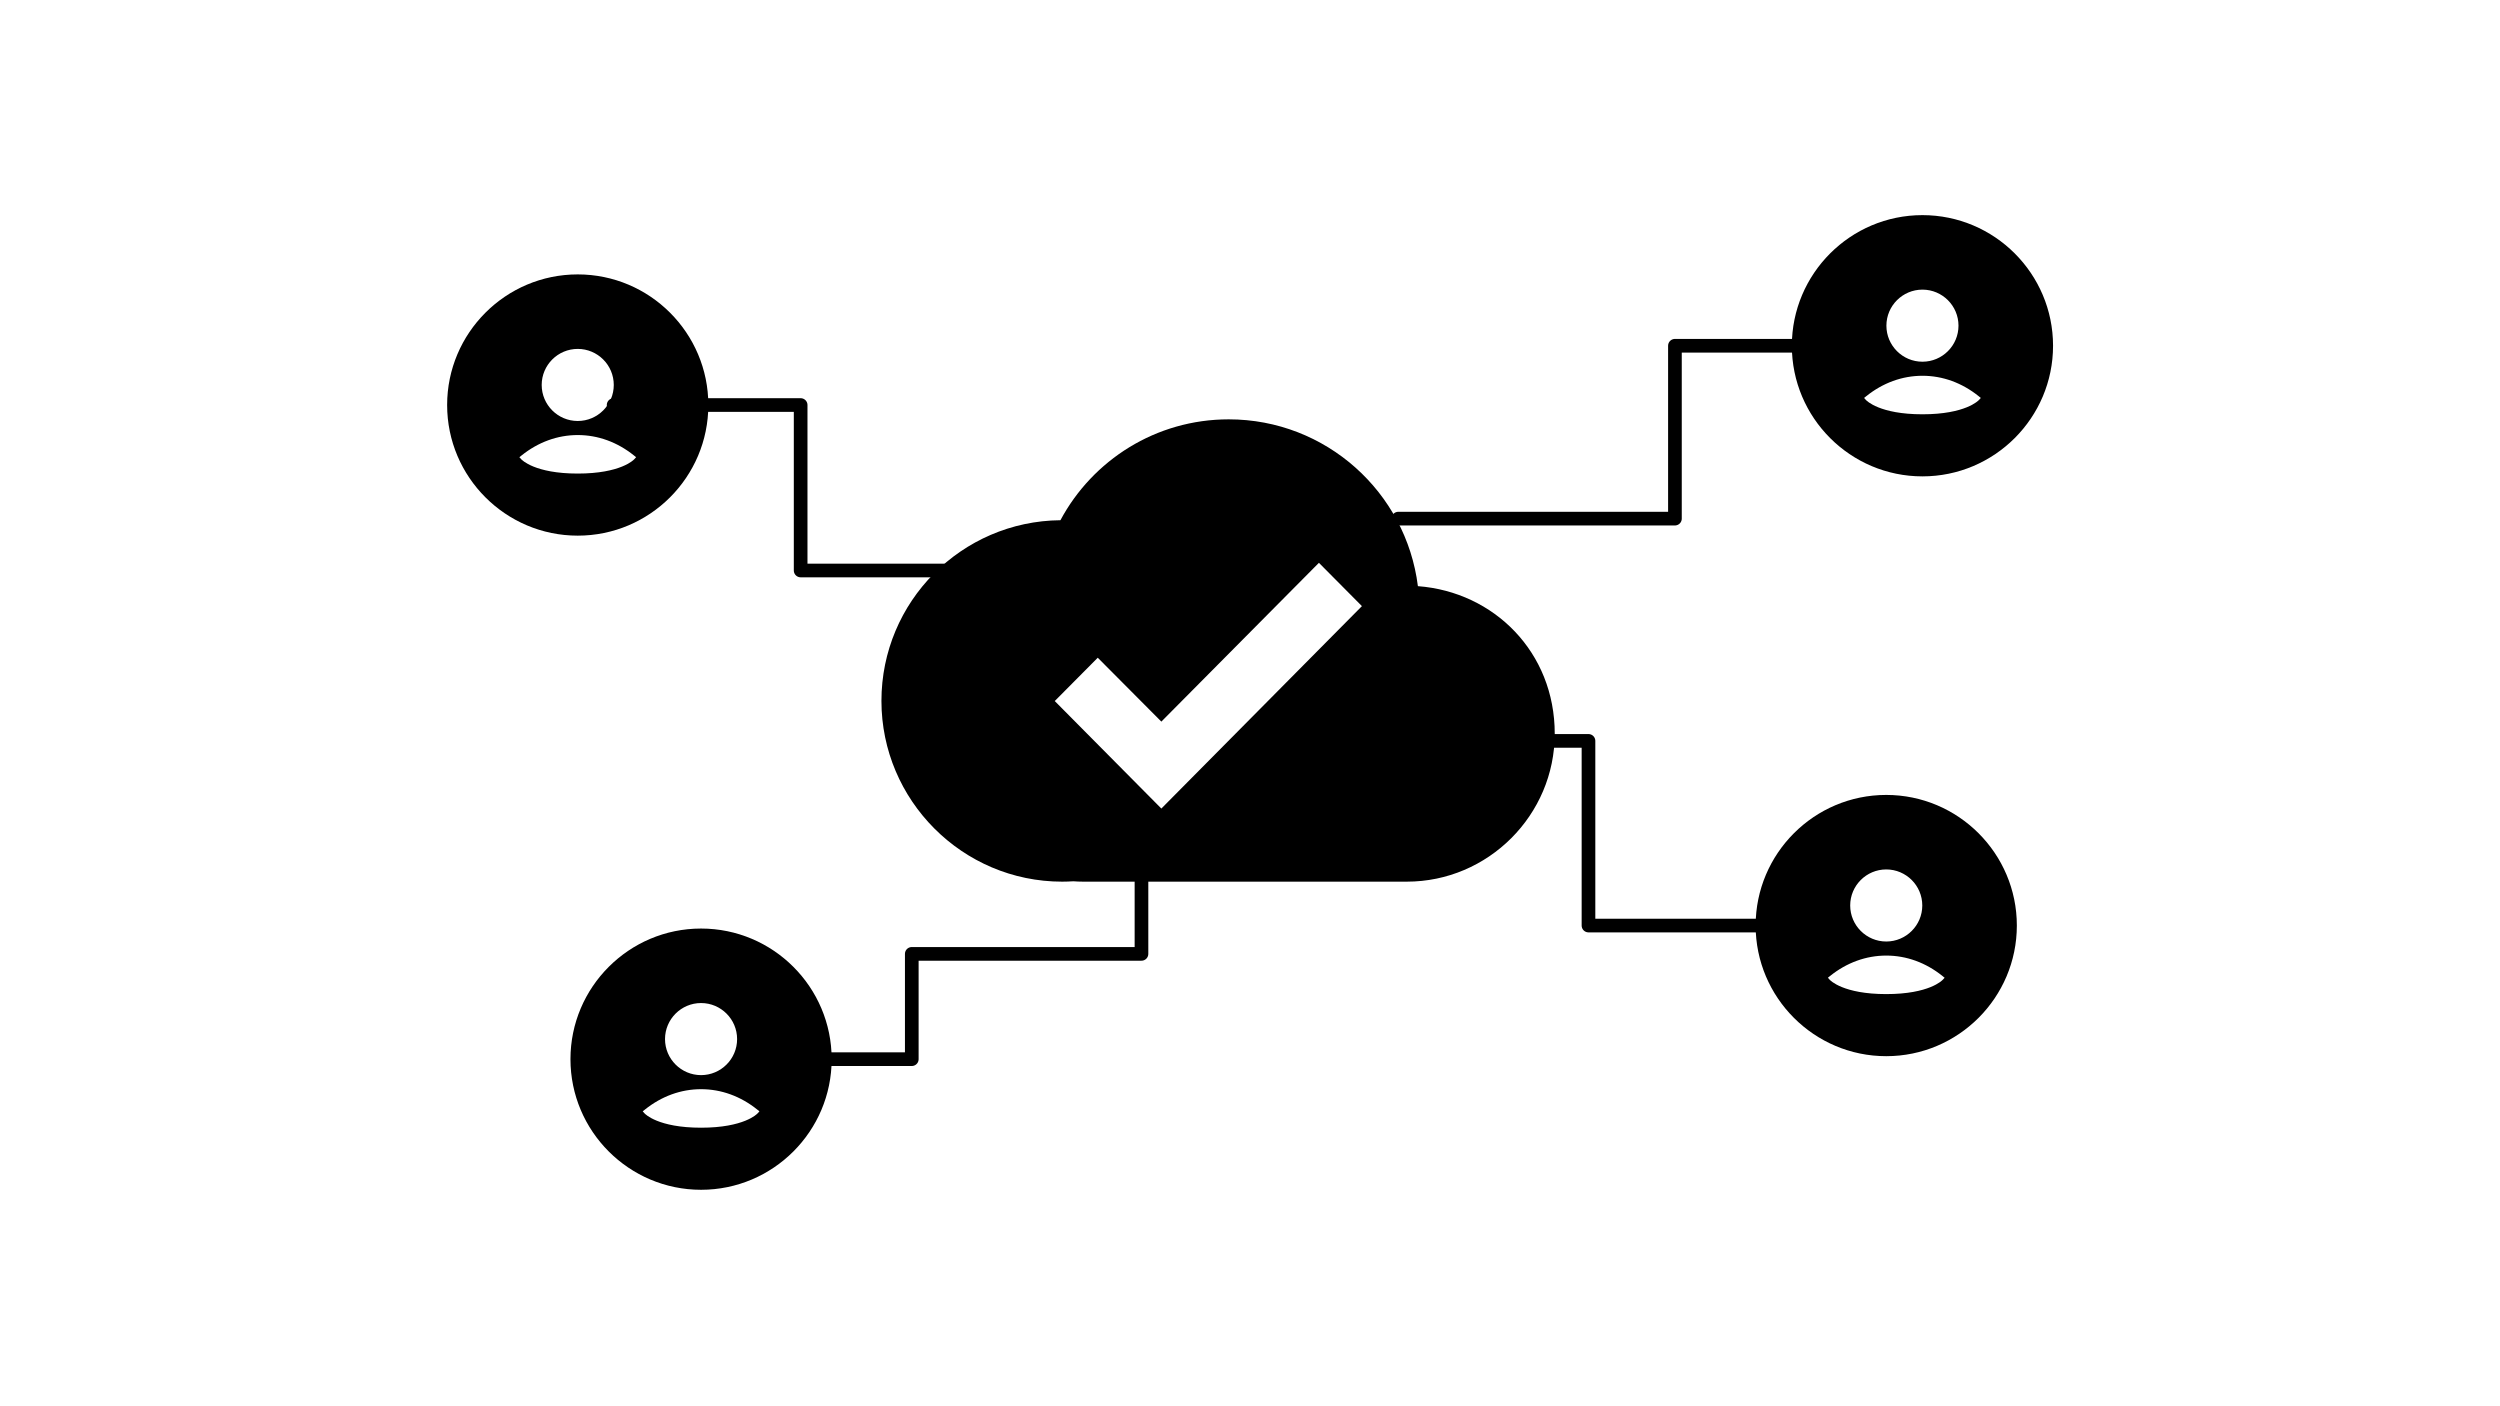
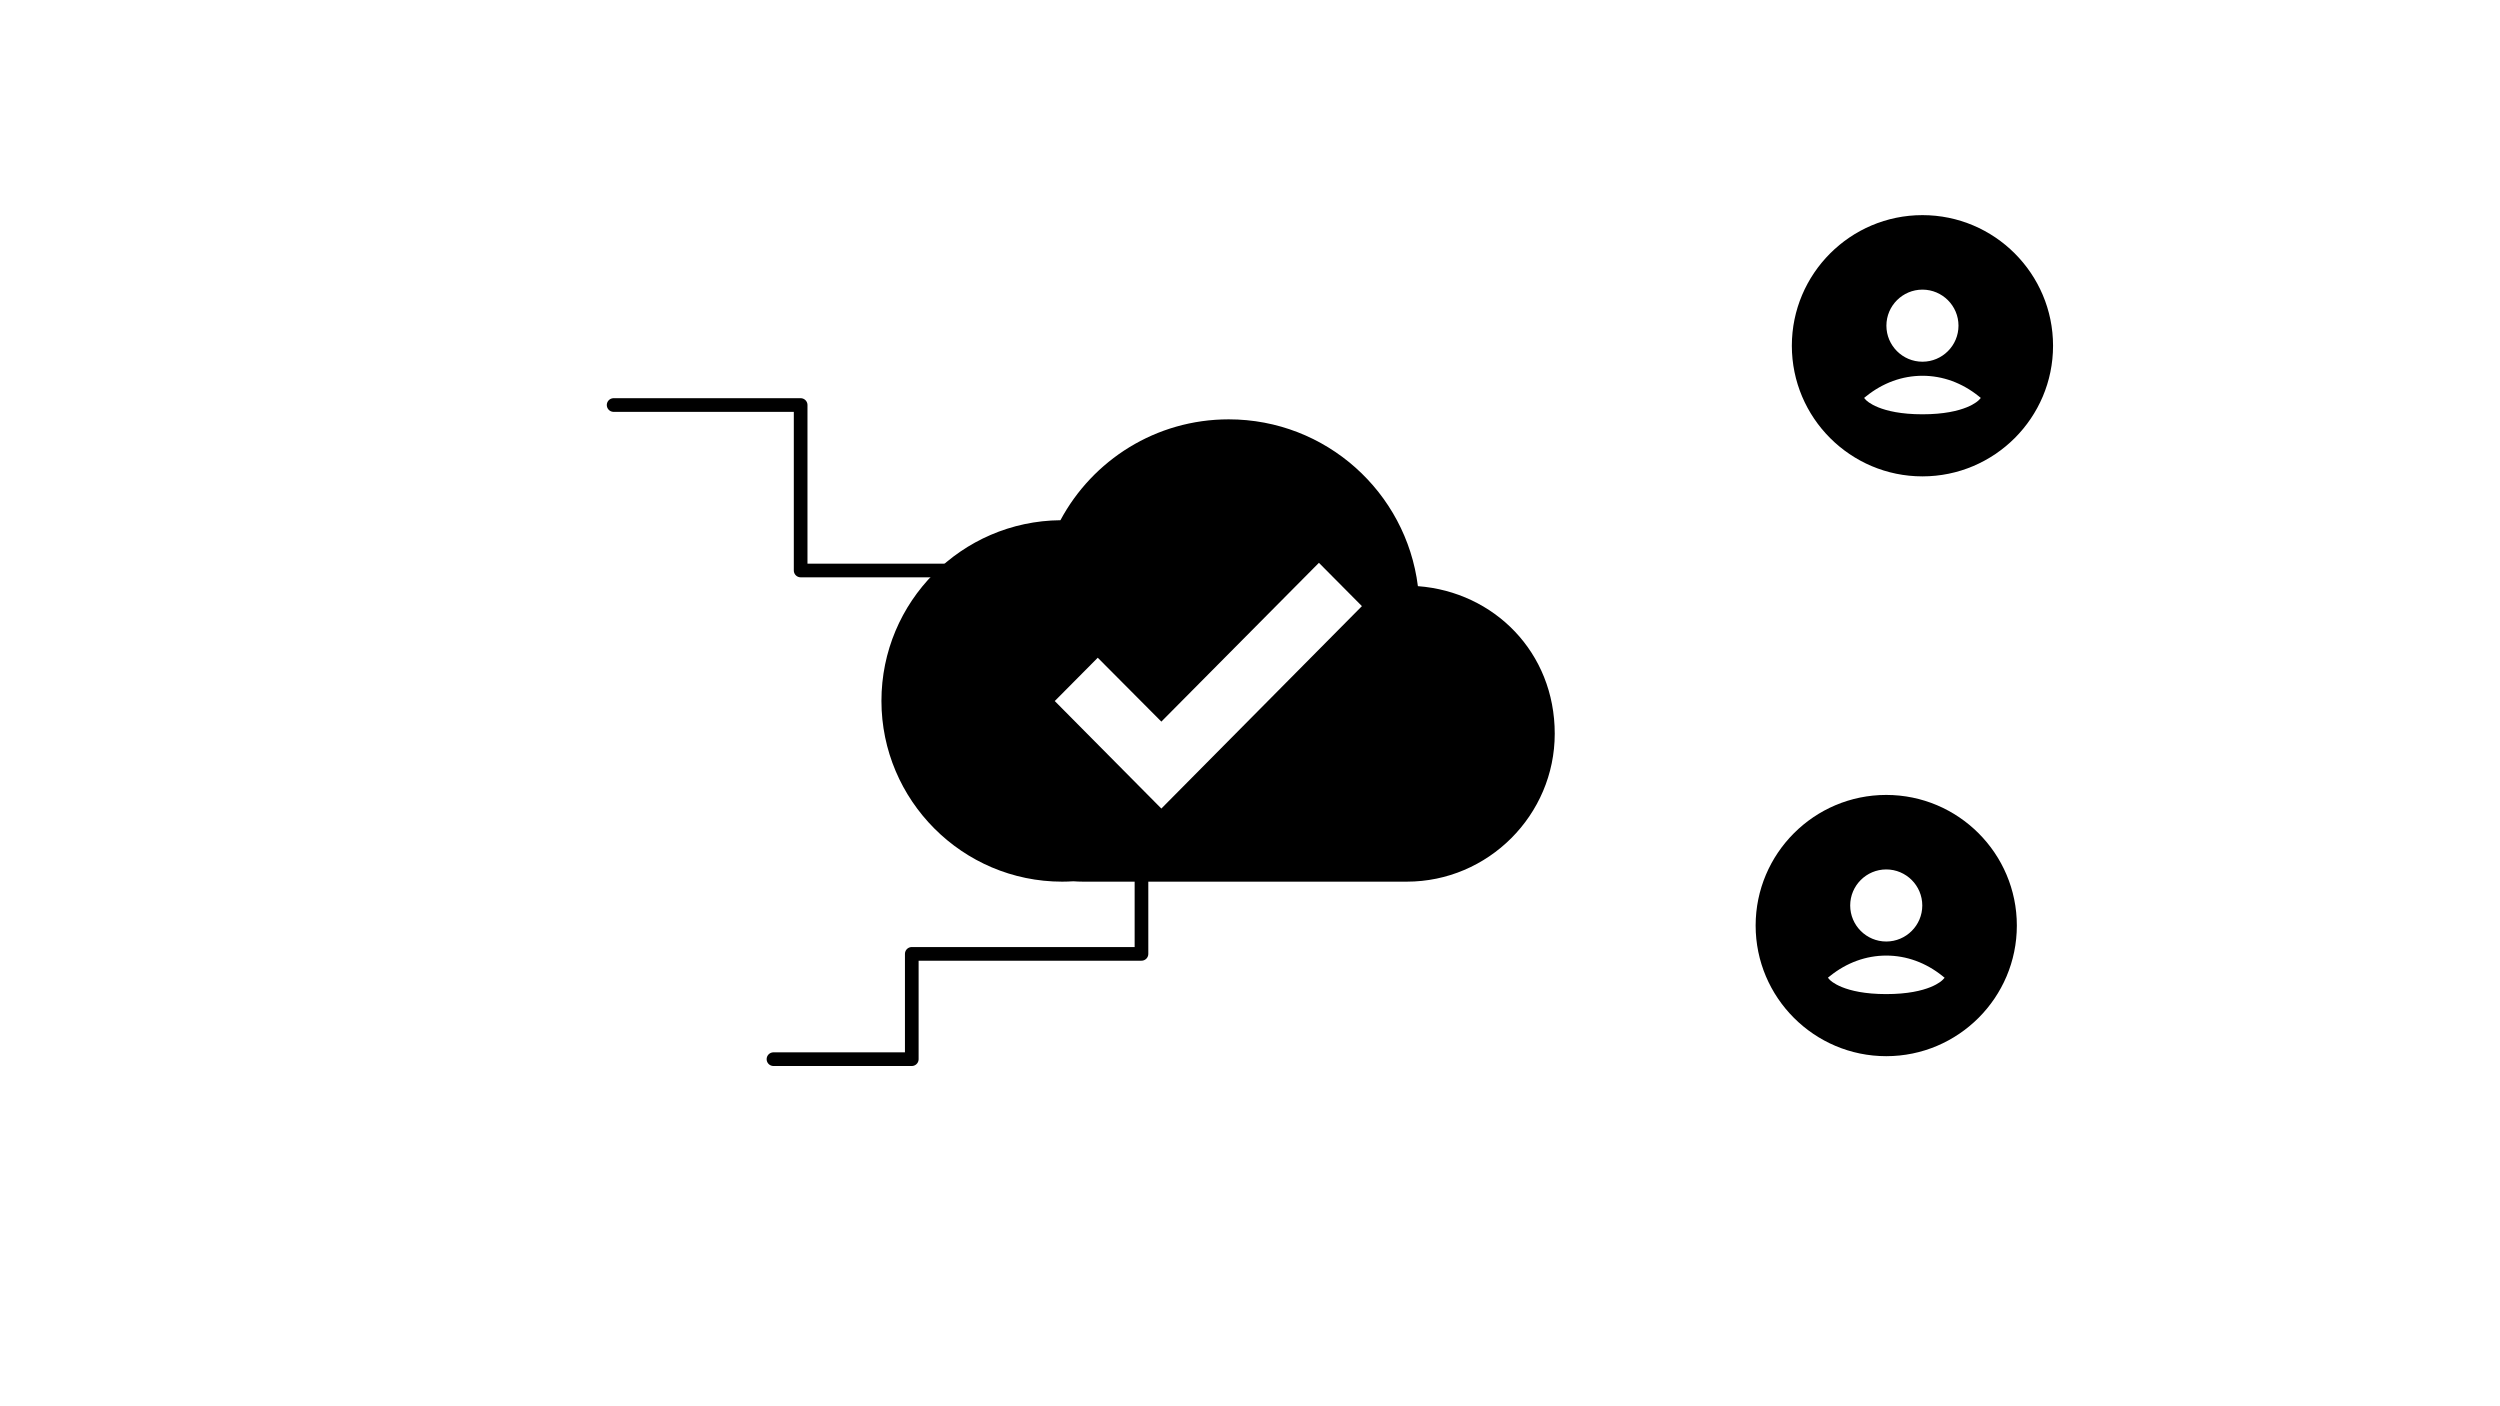
<svg xmlns="http://www.w3.org/2000/svg" width="1778" height="1000" viewBox="0 0 1778 1000" fill="none">
-   <path d="M1331.73 245.898H1191.21V368.846H994.481" stroke="#E8EAED" style="stroke:#E8EAED;stroke:color(display-p3 0.91 0.918 0.929);stroke-opacity:1;" stroke-width="9.72" stroke-linecap="round" stroke-linejoin="round" />
  <path d="M711.688 405.727H569.418V288.055H436.415" stroke="#E8EAED" style="stroke:#E8EAED;stroke:color(display-p3 0.91 0.918 0.929);stroke-opacity:1;" stroke-width="9.72" stroke-linecap="round" stroke-linejoin="round" />
  <path d="M550.095 753.28H648.459V678.392H811.815V602.645" stroke="#E8EAED" style="stroke:#E8EAED;stroke:color(display-p3 0.91 0.918 0.929);stroke-opacity:1;" stroke-width="9.72" stroke-linecap="round" stroke-linejoin="round" />
-   <path d="M994.481 526.922H1129.73V658.248H1263.24" stroke="#E8EAED" style="stroke:#E8EAED;stroke:color(display-p3 0.91 0.918 0.929);stroke-opacity:1;" stroke-width="9.72" stroke-linecap="round" stroke-linejoin="round" />
  <path d="M1008.41 416.872C1000.02 349.999 942.996 298.238 873.85 298.238C822.045 298.238 777.031 327.281 754.182 369.978C683.768 370.649 626.877 427.918 626.877 498.492C626.877 569.067 684.423 627.036 755.42 627.036C758.072 627.036 760.71 626.934 763.318 626.773C765.65 626.934 767.996 627.036 770.371 627.036H1000.48C1058.37 627.036 1105.73 579.675 1105.73 521.794C1105.73 463.912 1062.62 420.967 1008.4 416.872H1008.41ZM825.951 575.041L750.145 498.58L780.732 467.774L825.951 513.21L938.013 400.274L968.6 431.08L825.951 575.041Z" fill="#4285F4" style="fill:#4285F4;fill:color(display-p3 0.259 0.522 0.957);fill-opacity:1;" />
-   <path d="M410.885 195.156C359.663 195.156 318 236.833 318 288.055C318 339.277 359.677 380.954 410.885 380.954C462.092 380.954 503.769 339.277 503.769 288.055C503.769 236.833 462.107 195.156 410.885 195.156ZM410.885 248.142C425.02 248.142 436.517 259.639 436.517 273.774C436.517 287.91 425.02 299.407 410.885 299.407C396.749 299.407 385.252 287.91 385.252 273.774C385.252 259.639 396.749 248.142 410.885 248.142ZM451.104 326.585C450.74 327.007 441.501 336.8 410.885 336.8C380.268 336.8 371.044 327.007 370.665 326.585L369.382 325.171L370.883 323.962C382.731 314.431 396.56 309.404 410.899 309.404C425.238 309.404 439.068 314.431 450.915 323.962L452.401 325.171L451.119 326.585H451.104Z" fill="#4285F4" style="fill:#4285F4;fill:color(display-p3 0.259 0.522 0.957);fill-opacity:1;" />
-   <path d="M498.596 660.379C447.374 660.379 405.711 702.056 405.711 753.278C405.711 804.5 447.389 846.177 498.596 846.177C549.803 846.177 591.481 804.5 591.481 753.278C591.481 702.056 549.818 660.379 498.596 660.379ZM498.596 713.364C512.731 713.364 524.229 724.862 524.229 738.997C524.229 753.132 512.731 764.63 498.596 764.63C484.461 764.63 472.963 753.132 472.963 738.997C472.963 724.862 484.461 713.364 498.596 713.364ZM538.816 791.807C538.452 792.23 529.213 802.023 498.596 802.023C467.979 802.023 458.755 792.23 458.376 791.807L457.094 790.394L458.595 789.184C470.442 779.654 484.271 774.627 498.611 774.627C512.95 774.627 526.779 779.654 538.626 789.184L540.113 790.394L538.83 791.807H538.816Z" fill="#FBBC04" style="fill:#FBBC04;fill:color(display-p3 0.984 0.737 0.016);fill-opacity:1;" />
  <path d="M1367.24 153C1316.02 153 1274.36 194.677 1274.36 245.899C1274.36 297.121 1316.04 338.798 1367.24 338.798C1418.45 338.798 1460.13 297.121 1460.13 245.899C1460.13 194.677 1418.46 153 1367.24 153ZM1367.24 205.985C1381.38 205.985 1392.88 217.483 1392.88 231.618C1392.88 245.753 1381.38 257.251 1367.24 257.251C1353.11 257.251 1341.61 245.753 1341.61 231.618C1341.61 217.483 1353.11 205.985 1367.24 205.985ZM1407.46 284.429C1407.1 284.851 1397.86 294.644 1367.24 294.644C1336.63 294.644 1327.4 284.851 1327.02 284.429L1325.74 283.015L1327.24 281.806C1339.09 272.275 1352.92 267.248 1367.26 267.248C1381.6 267.248 1395.43 272.275 1407.27 281.806L1408.76 283.015L1407.48 284.429H1407.46Z" fill="#34A853" style="fill:#34A853;fill:color(display-p3 0.204 0.659 0.326);fill-opacity:1;" />
  <path d="M1341.49 565.355C1290.27 565.355 1248.61 607.033 1248.61 658.255C1248.61 709.477 1290.29 751.154 1341.49 751.154C1392.7 751.154 1434.38 709.477 1434.38 658.255C1434.38 607.033 1392.72 565.355 1341.49 565.355ZM1341.49 618.341C1355.63 618.341 1367.13 629.838 1367.13 643.974C1367.13 658.109 1355.63 669.607 1341.49 669.607C1327.36 669.607 1315.86 658.109 1315.86 643.974C1315.86 629.838 1327.36 618.341 1341.49 618.341ZM1381.71 696.784C1381.35 697.207 1372.11 706.999 1341.49 706.999C1310.88 706.999 1301.65 697.207 1301.27 696.784L1299.99 695.371L1301.49 694.161C1313.34 684.631 1327.17 679.603 1341.51 679.603C1355.85 679.603 1369.68 684.631 1381.52 694.161L1383.01 695.371L1381.73 696.784H1381.71Z" fill="#EA4335" style="fill:#EA4335;fill:color(display-p3 0.918 0.263 0.208);fill-opacity:1;" />
</svg>